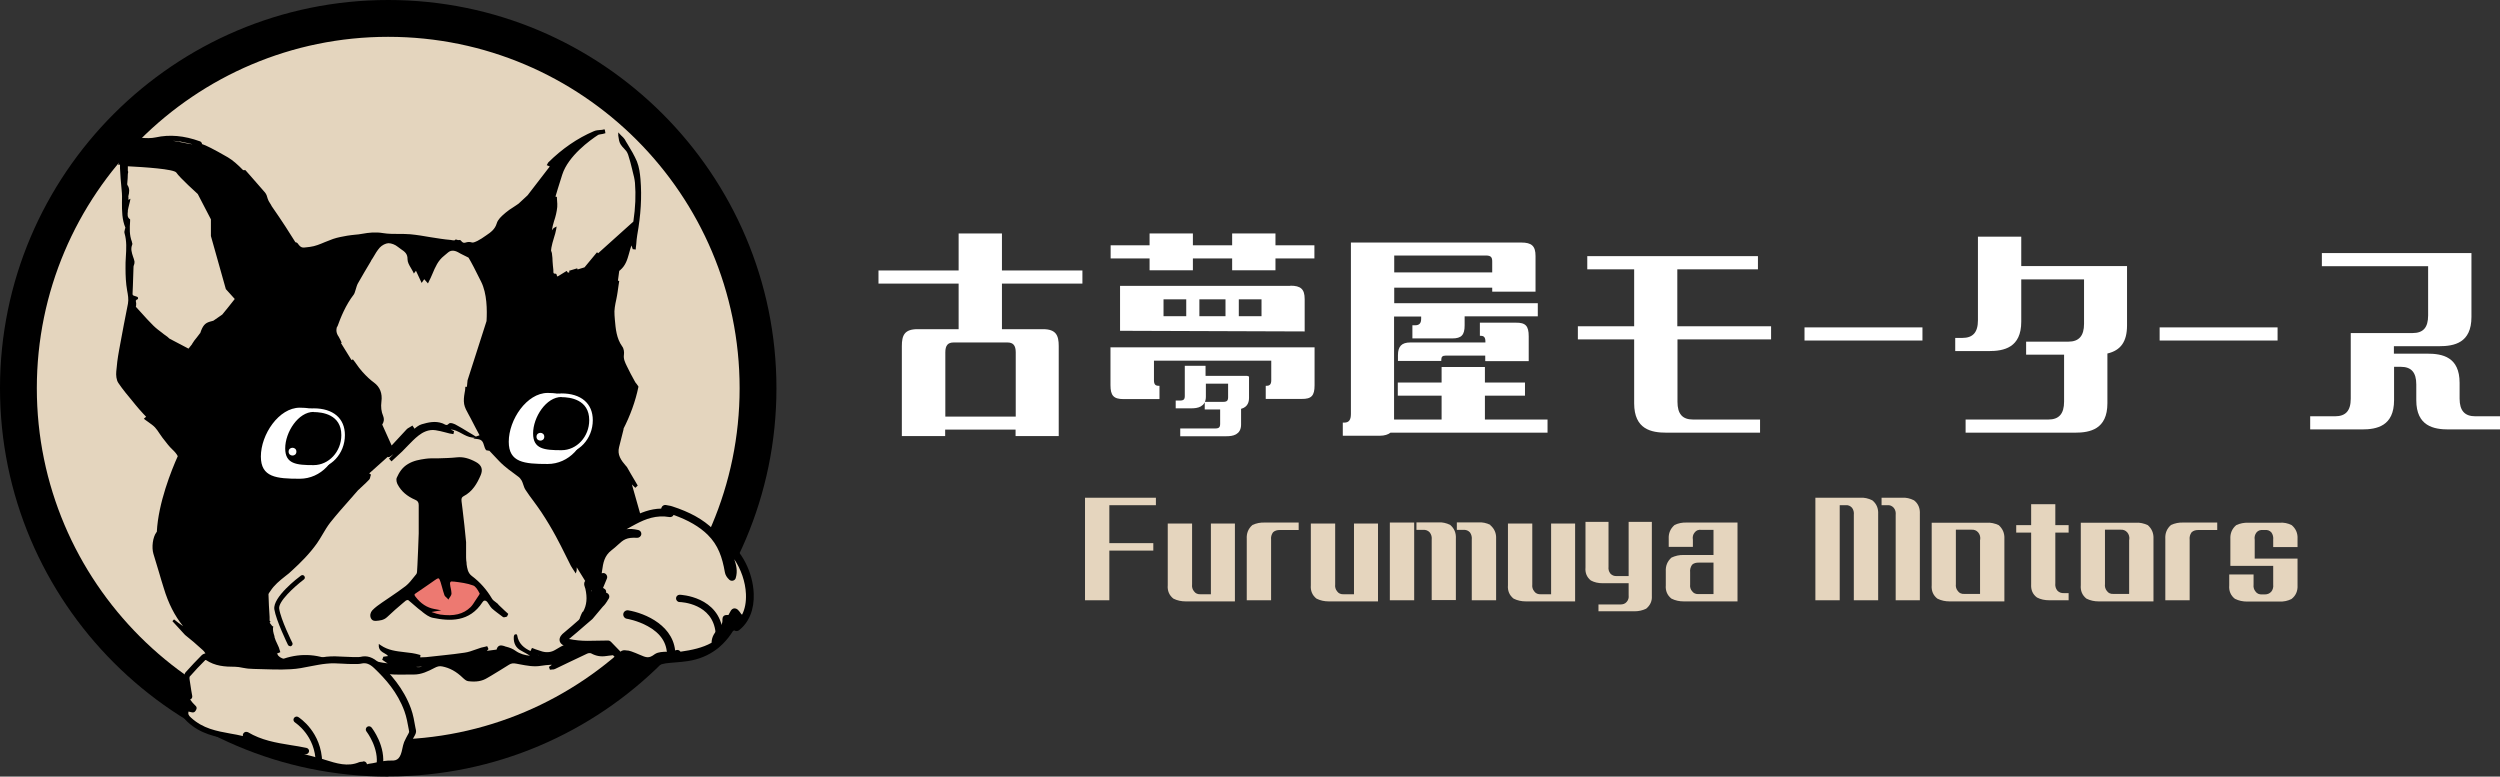
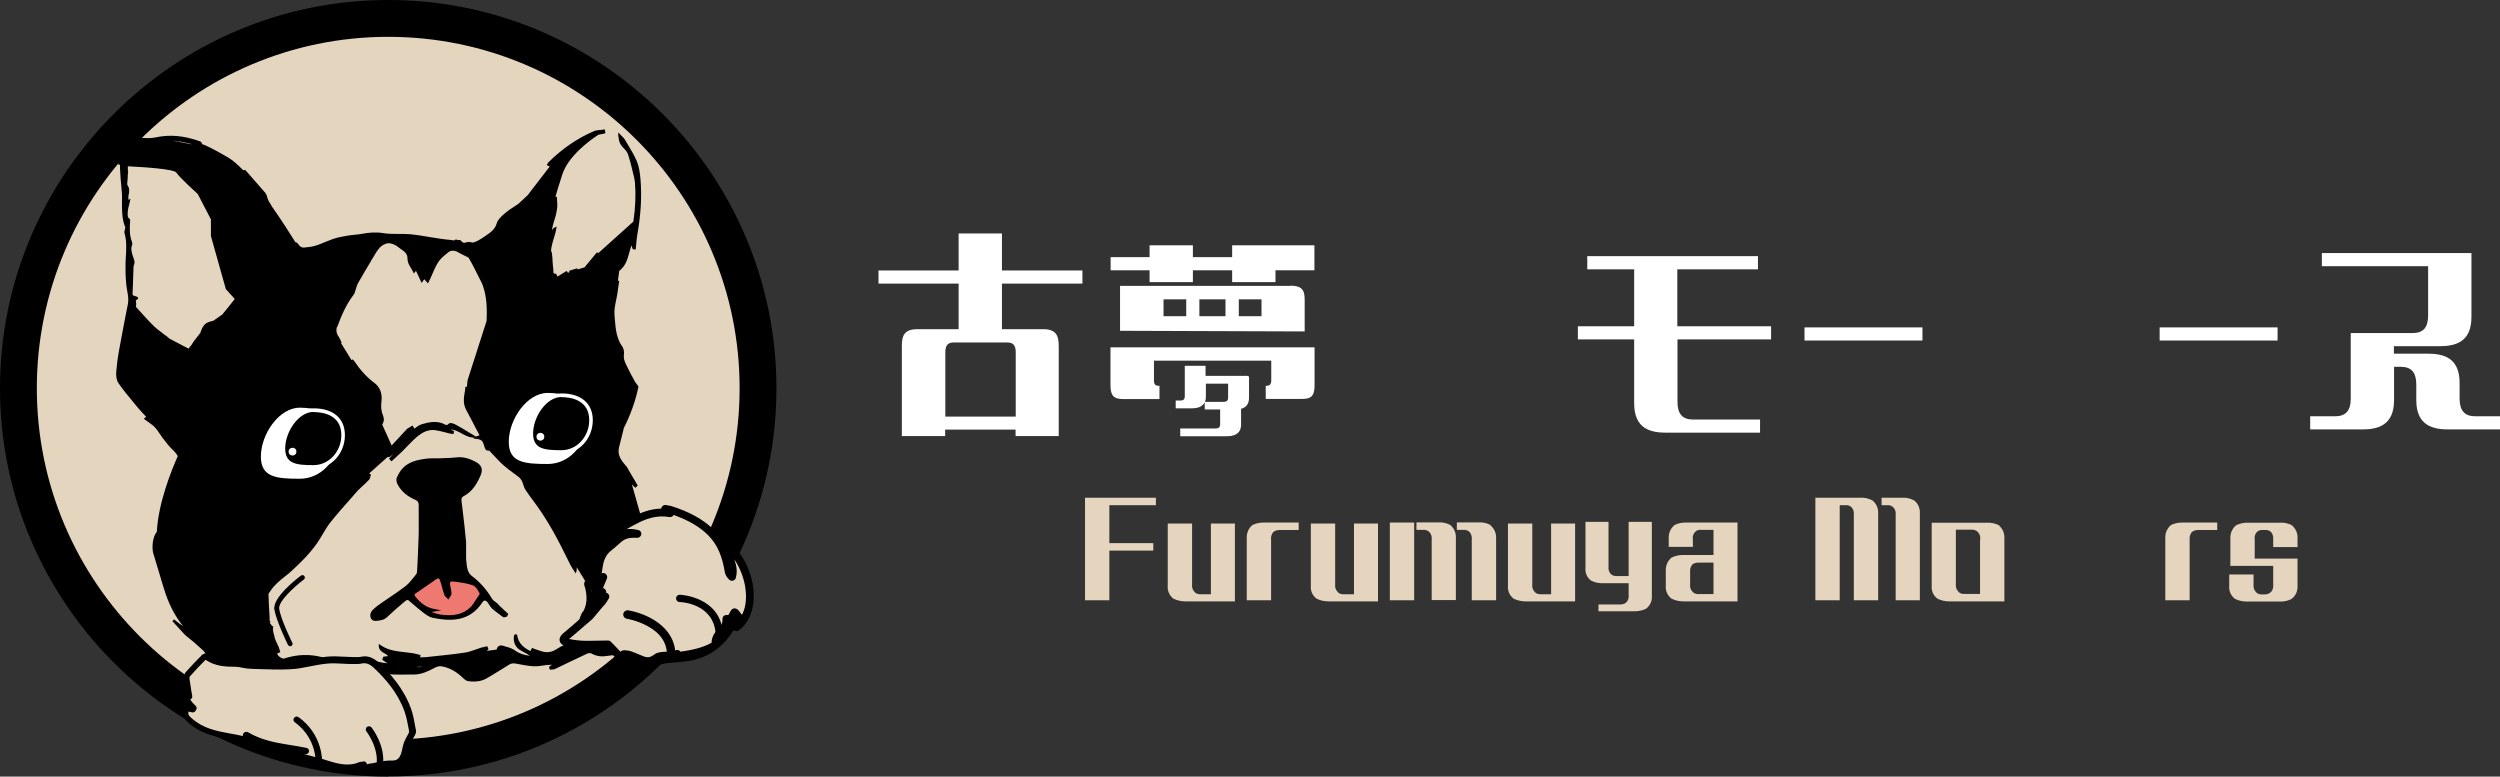
<svg xmlns="http://www.w3.org/2000/svg" id="_レイヤー_2" data-name="レイヤー 2" viewBox="0 0 154.1 47.87">
  <rect x="0" y="0" width="154.1" height="47.87" fill="#333333" stroke="none" />
  <defs>
    <style>
      .cls-1 {
        fill: #e4d5be;
      }

      .cls-1, .cls-2, .cls-3, .cls-4, .cls-5 {
        stroke-width: 0px;
      }

      .cls-6 {
        stroke: #fff;
        stroke-miterlimit: 10;
        stroke-width: .2px;
      }

      .cls-6, .cls-4 {
        fill: #fff;
      }

      .cls-3 {
        fill: #ed7971;
      }

      .cls-5 {
        fill: #e5d5be;
      }
    </style>
  </defs>
  <g id="_表" data-name="表">
    <g>
      <g>
        <path class="cls-5" d="m68.38,31.14v2.34h2.71v.46h-2.71v3.06h-1.5v-6.32h4.37v.46h-2.87Z" />
        <path class="cls-5" d="m73.48,32.27v3.75c-.02.16.02.31.12.43.09.13.23.19.41.18h.63v-4.36h1.48v4.8h-3.03c-.27,0-.52-.05-.76-.17-.26-.2-.38-.49-.35-.83v-3.8h1.5Z" />
        <path class="cls-5" d="m80.05,32.21v.46h-1.17c-.15,0-.29.03-.41.14-.1.14-.14.29-.12.47v3.72h-1.5v-3.78c-.02-.35.09-.63.35-.86.24-.11.49-.16.76-.15h2.09Z" />
        <path class="cls-5" d="m82.3,32.27v3.75c-.02.16.02.31.12.43.09.13.23.19.41.18h.63v-4.36h1.48v4.8h-3.03c-.27,0-.52-.05-.76-.17-.26-.2-.38-.49-.35-.83v-3.8h1.5Z" />
        <path class="cls-5" d="m87.17,37h-1.5v-4.79h1.5v4.79Zm1.08,0v-3.72c.02-.18-.02-.33-.12-.46-.11-.12-.24-.17-.42-.16h-.4v-.46h1.33c.26-.02.51.04.74.15.27.22.38.51.36.86v3.78h-1.48Zm3.6-4.64c.26.22.39.5.37.86v3.78h-1.5v-3.72c.02-.18-.02-.33-.11-.46-.11-.12-.24-.17-.42-.16h-.39v-.46h1.31c.27-.02.52.04.75.15Z" />
        <path class="cls-5" d="m94.45,32.27v3.75c-.02.16.02.31.12.43.09.13.23.19.41.18h.63v-4.36h1.48v4.8h-3.03c-.27,0-.52-.05-.76-.17-.26-.2-.38-.49-.35-.83v-3.8h1.5Z" />
        <path class="cls-5" d="m101.82,32.16v4.58c.02.31-.1.57-.35.78-.23.11-.46.16-.72.16h-2.22v-.42h1.34c.17,0,.3-.04.4-.16.1-.11.14-.26.12-.4v-.75h-1.6c-.27,0-.51-.05-.73-.17-.25-.2-.36-.47-.33-.8v-2.81h1.42v2.76c-.02.16.02.3.11.42.1.11.23.17.41.16h.72v-3.34h1.43Z" />
        <path class="cls-5" d="m107.1,32.21v4.86h-3.31c-.27,0-.52-.05-.76-.17-.26-.2-.38-.49-.35-.83v-.84c-.02-.34.09-.63.35-.86.24-.11.49-.17.76-.16h1.83v-1.55h-.74c-.19-.02-.32.03-.42.16-.11.13-.14.28-.11.46v.43h-1.49v-.49c-.02-.35.1-.63.36-.86.23-.11.48-.16.75-.15h3.15Zm-1.48,2.47h-.91c-.15,0-.29.02-.41.13-.1.15-.14.3-.12.47v.74c-.02.16.02.31.12.42.09.13.23.19.41.18h.91v-1.95Z" />
        <path class="cls-5" d="m113.4,37h-1.5v-6.32h2.75c.26-.02.52.04.76.16.26.21.38.5.36.85v5.31h-1.5v-5.26c.02-.16-.02-.32-.11-.44-.11-.12-.24-.18-.42-.16h-.34v5.86Zm3.45,0v-5.26c.02-.16-.02-.32-.12-.44-.11-.12-.24-.18-.42-.16h-.33v-.46h1.25c.26-.02.51.04.75.16.27.21.38.5.36.85v5.31h-1.49Z" />
        <path class="cls-5" d="m123.19,32.36c.25.22.38.5.36.86v3.85h-3.37c-.27,0-.52-.05-.76-.17-.26-.2-.38-.49-.35-.83v-3.85h3.37c.27-.02.52.04.76.15Zm-1.13.91c.02-.18-.02-.33-.13-.46-.11-.12-.24-.17-.42-.16h-.95v3.35c-.02.16.02.31.12.43.09.13.23.19.41.18h.96v-3.35Z" />
-         <path class="cls-5" d="m126.69,31.08v1.29h.82v.46h-.82v3.12c-.02.16.02.33.13.46.11.11.24.16.42.15h.27v.44h-1.2c-.27,0-.52-.05-.75-.17-.27-.2-.38-.47-.36-.82v-3.18h-.92v-.46h.92v-1.29h1.49Z" />
-         <path class="cls-5" d="m132.38,32.36c.25.22.38.5.36.86v3.85h-3.37c-.27,0-.52-.05-.76-.17-.26-.2-.38-.49-.35-.83v-3.85h3.37c.27-.02.52.04.76.15Zm-1.13.91c.02-.18-.02-.33-.13-.46-.11-.12-.24-.17-.42-.16h-.95v3.35c-.02.16.02.31.12.43.09.13.23.19.41.18h.96v-3.35Z" />
        <path class="cls-5" d="m136.67,32.21v.46h-1.17c-.15,0-.29.03-.41.14-.1.14-.14.29-.12.47v3.72h-1.5v-3.78c-.02-.35.09-.63.35-.86.24-.11.49-.16.76-.15h2.09Z" />
        <path class="cls-5" d="m141.25,32.36c.26.22.39.5.37.86v.5h-1.5v-.44c.02-.18-.02-.33-.11-.46-.11-.12-.24-.17-.42-.15h-.08c-.18-.02-.32.03-.42.15-.1.13-.14.28-.11.46v1.15h2.64v1.65c.02.35-.11.64-.37.84-.23.12-.48.17-.75.16h-1.98c-.27,0-.52-.05-.76-.17-.26-.2-.38-.49-.35-.83v-.67h1.5v.62c-.02.16.02.31.12.43.09.13.23.19.41.18h.15c.17,0,.31-.05.42-.18.09-.12.13-.27.11-.43v-1.15h-2.64v-1.65c-.02-.35.1-.64.36-.86.23-.11.49-.16.76-.15h1.91c.27-.02.52.03.75.15Z" />
      </g>
      <g>
        <path class="cls-4" d="m61.76,17.48v2.81h2.53c.81,0,.97.39.97,1.04v5.55h-2.66v-.4h-4.34v.4h-2.67v-5.55c0-.66.16-1.04.97-1.04h2.53v-2.81h-4.94v-.81h4.94v-2.28h2.67v2.28h4.96v.81h-4.96Zm.33,3.63h-3.31c-.36,0-.51.19-.51.61v3.96h4.34v-3.96c0-.43-.16-.61-.51-.61Z" />
-         <path class="cls-4" d="m81.02,15.12h-2.4v-.73h-2.67v.73h-2.42v-.73h-2.67v.73h-2.4v.81h2.4v.73h2.67v-.73h2.42v.73h2.67v-.73h2.4v-.81Z" />
-         <path class="cls-4" d="m95.39,25.86v.81h-9.68c-.14.11-.36.19-.67.19h-2.27v-.81h.09c.29,0,.41-.17.41-.53v-10.57h10.5c.64,0,.88.21.88.83v2.2h-2.67v-.25h-6.04v.96h8.85v.81h-4.51v.56c0,.59-.2.8-.76.8h-2.46v-.81h.17c.26,0,.37-.13.37-.4v-.14h-1.67v6.35h2.93v-1.47h-2.7v-.81h2.7v-.96h2.67v.96h2.47v.81h-2.47v1.47h3.85Zm-3.41-9.07v-.67c0-.24-.06-.37-.38-.37h-5.66v1.04c.07,0,5.97,0,6.04,0Zm-.43,5.46v-.33h-2.44c-.19,0-.27.07-.27.26v.07h-2.67v-.36c0-.54.23-.78.76-.78h4.63v-.07c0-.24-.09-.34-.28-.34h-.06v-.81h2.21c.61-.01.8.2.8.84v1.53h-2.67Z" />
+         <path class="cls-4" d="m81.02,15.12h-2.4h-2.67v.73h-2.42v-.73h-2.67v.73h-2.4v.81h2.4v.73h2.67v-.73h2.42v.73h2.67v-.73h2.4v-.81Z" />
        <path class="cls-4" d="m68.45,21.4v2.34c0,.64.19.86.8.86h2.19s.03-.01.03-.01v-.81h-.06c-.2,0-.28-.1-.28-.34v-1.21h7.23v1.21c0,.24-.09.34-.28.34h-.06v.81h2.21c.61.01.8-.2.8-.84v-2.34h-12.57Z" />
        <path class="cls-4" d="m103.4,20.91v3.86c0,.74.3,1.09.96,1.09h4.13v.81h-5.77c-.93,0-1.99-.2-1.99-1.81v-3.94h-3.47v-.81h3.47v-3.51h-2.89v-.81h10.52v.81h-4.97v3.51h5.78v.81h-5.78Z" />
        <path class="cls-4" d="m118.5,20.99h-7.27v-.81h7.27v.81Z" />
        <path class="cls-4" d="m140.39,20.99h-7.27v-.81h7.27v.81Z" />
        <path class="cls-4" d="m79.54,17.62h-10.5v2.77l11.38.04v-1.99c0-.62-.24-.83-.88-.83Zm-4,.83v1.04h-1.61s0-1.04,0-1.04h1.61Zm-3.82,0h1.4v1.04h-1.4v-1.04Zm6.04,1.04h-1.4s0-1.04,0-1.04h1.4v1.04Z" />
-         <path class="cls-4" d="m131.11,16.4v3.66c0,1-.39,1.54-1.21,1.73v3.07c0,1.6-1.07,1.81-1.99,1.81h-6.75v-.81h5.1c.66,0,.97-.36.97-1.1v-2.9h-2.34v-.8h2.6c.66,0,.97-.36.97-1.1v-2.74h-3.87v2.61c0,1.6-1.07,1.81-1.99,1.81h-2.08v-.81h.43c.66,0,.97-.34.97-1.09v-5.15h2.67v1.81h6.53Z" />
        <path class="cls-6" d="m76.89,23.28v1.25c0,.34-.16.53-.49.59v1.05c0,.55-.43.62-.81.62h-2.74v-.28h2.07c.27,0,.39-.12.39-.38v-.99h-.95v-.27h1.05c.27,0,.39-.12.39-.38v-.94h-1.57v.9c0,.55-.43.62-.81.62h-.85v-.28h.17c.27,0,.39-.12.39-.37v-1.77h1.08v.62h2.65Z" />
        <path class="cls-4" d="m154.1,25.66v.81h-3.17c-.91,0-1.99-.2-1.99-1.8v-.97c0-.74-.3-1.09-.96-1.09h-.41v2.06c0,1.6-1.07,1.8-1.98,1.8h-3.19v-.81h1.53c.66,0,.97-.34.97-1.09v-4.04h3.81c.66,0,.96-.34.96-1.09v-3.03h-6.55v-.81h9.22v3.94c0,1.6-1.06,1.8-1.99,1.8h-2.79v.46h2.06c.93,0,1.99.2,1.99,1.8v.97c0,.74.31,1.09.97,1.09h1.51Z" />
      </g>
      <g>
        <g>
          <circle class="cls-1" cx="23.93" cy="23.93" r="22.8" />
          <path class="cls-2" d="m23.93,47.87C10.74,47.87,0,37.13,0,23.93S10.74,0,23.93,0s23.93,10.74,23.93,23.93-10.74,23.93-23.93,23.93Zm0-45.6C11.99,2.27,2.27,11.99,2.27,23.93s9.72,21.66,21.66,21.66,21.66-9.72,21.66-21.66S35.88,2.27,23.93,2.27Z" />
        </g>
        <g>
          <path class="cls-2" d="m45.63,35.93c-.13-.56-.28-1.26-.74-1.81-.1-.12-.19-.24-.29-.36-.2-.25-.41-.51-.64-.75-.07-.07-.15-.16-.22-.24-.22-.26-.45-.53-.84-.62-.03,0-.07-.06-.1-.1-.05-.06-.1-.13-.18-.16-.35-.1-.67-.17-1-.18,0,0-.01,0-.02,0-.69,0-1.2.41-1.69.81l-.09.07-.19-.26h.02s-.7-2.47-.7-2.47l.21.21.15-.14-.17-.29c-.17-.29-.34-.57-.5-.86-.01-.02-.03-.03-.04-.04-.33-.38-.56-.71-.44-1.18l.29-1.15-.05.08c.45-.87.77-1.76.95-2.63v-.03s-.01-.03-.01-.03c-.03-.04-.06-.07-.08-.11-.06-.07-.11-.13-.14-.2-.18-.33-.33-.6-.45-.86l-.03-.06c-.11-.23-.22-.44-.18-.71.02-.15,0-.37-.11-.51-.35-.49-.4-1.08-.45-1.65,0-.09-.02-.18-.02-.27-.03-.32.04-.66.11-.98.03-.15.06-.3.08-.45.02-.14.04-.28.06-.42l.04-.26-.08-.02.08-.6.06-.05c.34-.29.44-.66.54-1.01.05-.18.09-.35.16-.51l.07.23.19.02v-.08c.01-.09.02-.17.03-.26.01-.18.03-.37.06-.55.22-1.23.29-2.36.2-3.44-.03-.35-.08-.75-.22-1.1-.16-.37-.37-.73-.58-1.07-.06-.1-.12-.19-.17-.29-.05-.08-.12-.14-.18-.2-.03-.03-.06-.05-.08-.08l-.14-.15v.2c.03.21.05.38.14.53.06.1.14.19.22.27.05.05.1.11.14.16.04.06.08.13.11.22.09.29.18.6.25.91l.03.13c.06.23.12.46.14.69.06.73.03,1.52-.1,2.39l-2.17,1.95-.07-.06-.77.93-.43.13-.02-.07-.5.15.02.09-.09.03-.08-.11-.52.32-.07.02c-.03-.13-.04-.18-.11-.17-.03,0-.07,0-.09-.02-.03-.02-.03-.09-.03-.14,0-.02,0-.05,0-.07-.02-.18-.04-.37-.05-.55,0-.13-.01-.26-.03-.39,0-.09-.03-.17-.06-.25,0-.01,0-.02,0-.03l.02-.16c.03-.18.09-.38.15-.58.06-.19.12-.39.15-.57l.02-.15-.13.07c-.06.03-.11.09-.16.17.03-.19.07-.38.13-.56.1-.29.17-.58.2-.88.01-.13,0-.27-.01-.39,0-.06-.01-.11-.01-.17v-.06s-.09-.02-.09-.02c.06-.21.18-.61.42-1.36.37-1.15,1.71-2.12,2.22-2.45.06-.02.12-.03.19-.04.06-.01.12-.02.18-.04l.07-.02-.04-.23h-.07c-.06.02-.12.03-.19.03-.14.01-.29.02-.42.08-1.01.43-1.95,1.08-2.8,1.92-.02.02-.03.04-.04.06,0,0,0,.02-.01.03l-.05.08.19.08-1.37,1.78c-.17.16-.35.33-.55.51l-.13.09c-.07.05-.14.09-.21.14-.16.1-.31.2-.45.32l-.07.06c-.2.17-.42.37-.49.61-.11.37-.37.55-.65.74-.2.14-.36.25-.54.34-.07.03-.24.12-.32.1-.18-.06-.31-.03-.4,0-.12.03-.17.04-.31-.13-.04-.04-.09-.03-.11-.02,0,0-.02,0-.03,0h-.02s0,0-.01,0c-.08-.03-.15-.06-.2,0,0,0,0,.01-.01.02-.09,0-.17-.02-.24-.03-.22-.02-.41-.04-.6-.07-.22-.03-.44-.07-.65-.1-.4-.07-.82-.14-1.24-.18-.24-.02-.49-.02-.73-.02-.31,0-.63,0-.94-.05-.47-.08-.89-.03-1.28.04-.16.03-.32.05-.47.06-.15.02-.31.03-.47.06-.27.05-.58.1-.87.2-.17.06-.33.13-.49.19-.31.13-.61.26-.94.3-.06,0-.12.02-.17.02-.29.04-.38.05-.58-.24-.03-.04-.07-.05-.1-.06-.01,0-.03,0-.04-.01-.29-.47-.83-1.32-1.46-2.22-.03-.07-.07-.13-.11-.19-.06-.09-.11-.18-.14-.28-.03-.12-.07-.26-.16-.37-.3-.35-.61-.69-.9-1.03l-.31-.35h-.03s-.08,0-.11,0c-.33-.34-.65-.62-.94-.79-.92-.53-1.35-.74-1.6-.82v-.04c-.03-.07-.07-.11-.13-.13-.97-.35-1.86-.43-2.72-.24-.28.06-.58.05-.84.03-.28-.02-.5.03-.68.13-.21,0-.37.04-.4.16-.08.37-.4,1.36-.4,1.36,0,0,.05,0,.12,0,0,.08,0,.16,0,.23.02.41.05.85.1,1.33.03.26.03.52.02.78,0,.51,0,1.04.21,1.54,0,0,0,.03-.01.04,0,.02-.01.04-.02.06,0,.02,0,.04-.01.06-.02.06-.03.12-.01.19.14.48.11.97.08,1.45-.01.23-.03.47-.02.71,0,.45.02.92.1,1.37.05.27.1.53.05.81-.15.78-.36,1.8-.54,2.83-.1.54-.15.96-.18,1.35-.02.22,0,.52.13.71.27.4.58.77.88,1.13l.17.21c.15.19.31.36.48.55.06.06.12.13.18.19l-.14.12.07.06c.07.05.14.1.21.15.15.11.3.21.41.33.1.11.19.24.28.38.06.09.12.18.19.27l.08.1c.16.21.32.42.51.6.16.15.27.28.34.42-.39.87-1.2,2.88-1.29,4.66l-.03.04c-.22.29-.3.92-.18,1.32.12.39.23.77.35,1.16.09.32.19.64.29.96.28.93.67,1.7,1.19,2.34-.19-.13-.38-.27-.56-.42l-.1.11.78.85c.34.27.7.57,1.1.94.1.09.2.24.19.35,0,.24-.08.38-.23.46-.11.06-.18.2-.23.32-.27.59-.29,1.18-.08,1.74.06.16.01.29-.16.46l.11.11s.02-.02.03-.03l.08.02c0,.09.06.17.11.23v.02s.05.04.05.04c0,0,0,0,0,0l.17.4s-.02.05-.03.07l.14.06c.13-.33.16-.52.05-.72h.02c.1.15.21.29.35.41l-.22-.04-.03.05c-.15.25-.11.43.15.62.66.5,1.44.62,2.18.73.26.04.54.08.8.14l.08.02.03-.19c.64.3,1.32.41,1.99.5h-.39l.44.15c.09.03.18.06.25.09.16.06.31.11.45.15.18.04.36.08.54.12.19.04.39.08.58.13l.1.03c.63.16,1.28.33,1.95.1.01,0,.03,0,.05,0,.02.05.04.08.08.11.03.02.07.03.1.03.04,0,.09-.01.12-.02.02,0,.04-.01.05-.01.15-.01.3-.04.44-.06.25-.04.48-.08.72-.07.41.01.61-.17.72-.41h.05s-.05.18-.05.18h.1s.02,0,.03,0c0,0,.02,0,.02,0,.01,0,.02,0,.03,0,.01,0,.03,0,.04,0,0,0,.02,0,.02,0,.01,0,.03-.01.04-.02,0,0,.01,0,.02,0,.02-.01.03-.03.05-.04,0,0,0,0,0-.01h.05s0,.01,0,.01h.06s.01.02.01.02c0,0,0,0,0,0l.07.02c.43-2.03-.7-3.28-2.01-4.32l.71-.37-.11-.2-.06.03c-.06.02-.12.05-.17.08-.13.06-.25.12-.39.15-.03,0-.07.02-.11.03-.14.05-.25.08-.36,0,.04-.02.08-.04.12-.06.16-.07.3-.14.45-.19.15-.05.34-.1.48-.06.6.17,1.21.15,1.8.14.12,0,.24,0,.36,0,.47,0,.88-.2,1.26-.4.17-.09.31-.14.49-.1.46.09.87.31,1.28.71.1.09.21.19.33.2.48.06.85,0,1.17-.2l.24-.14c.36-.22.73-.44,1.09-.67.14-.09.26-.11.46-.07.07.01.14.03.21.04.43.08.87.17,1.32.09.19-.03.39-.05.58-.06.03,0,.05,0,.08,0l-.18.13.06.17h.06s.04-.01.07-.01c.06,0,.12,0,.18-.03.27-.13.54-.26.81-.39.39-.19.79-.38,1.18-.56.08-.04.2-.04.25-.01.29.16.59.21.92.16.03,0,.08-.01.15-.02.2-.02.51-.06.65-.09.17-.04.33-.1.48-.15.12-.04.24-.09.36-.12.03,0,.11.02.13.05.09.12.18.25.27.37.07.11.15.21.23.32.22.3.44.36.81.25.05-.01.09-.03.14-.04.15-.05.3-.1.45-.12.21-.03.42-.04.62-.06.25-.02.5-.04.75-.08,1.36-.21,2.38-.99,3.04-2.33.34-.7.41-1.49.2-2.41Zm-24.84-15.78c.21-.58.51-1.34,1.02-2,.03-.04.04-.08.06-.13.02-.06.04-.12.06-.19.04-.13.07-.25.13-.36.26-.47.55-.94.82-1.4v-.02c.05-.06.08-.12.12-.18.12-.21.25-.43.41-.61.14-.15.36-.26.53-.27.19,0,.42.09.59.23.06.05.13.1.19.14.22.15.41.28.4.62,0,.18.1.36.21.54.05.08.09.15.13.23l.05.11.13-.17.35.75.16-.23.23.26.09-.19c.03-.05.05-.09.07-.14.04-.08.07-.16.11-.25.18-.43.35-.83.72-1.12.1-.08.18-.15.25-.21q.25-.21.62-.01l.16.09c.07.04.15.08.22.11.09.04.18.09.26.13.18.3.42.76.78,1.49.36.72.37,1.74.33,2.42l-1.17,3.65-.04.4h-.1s0,.07,0,.07c0,.1-.02.2-.04.3-.04.23-.07.47-.03.7.04.22.16.43.27.63.05.08.09.16.13.24.1.19.2.39.3.58.08.16.17.32.25.47,0,0,0,0,0,0l-.23.08-.21-.13c-.09-.05-.18-.11-.27-.16-.25-.15-.5-.31-.77-.45,0,0-.32-.17-.42-.05-.1.11-.16.09-.29.02-.04-.02-.07-.04-.11-.05-.44-.16-.88-.05-1.26.06-.18.05-.34.18-.49.31l.04-.04-.13-.19-.06.04s-.06.04-.1.06c-.08.04-.16.09-.22.16-.3.32-.6.64-.9.97l-.58-1.29c.09-.14.14-.3.06-.52-.12-.28-.15-.57-.11-.89.07-.51-.09-.91-.46-1.18-.22-.16-.44-.36-.71-.66-.14-.15-.26-.32-.38-.49-.05-.08-.11-.15-.17-.23l-.04-.05-.08.05-.65-1.05.04-.03-.03-.06s-.03-.06-.04-.09c-.03-.07-.07-.14-.11-.21-.15-.21-.18-.41-.1-.64Zm3.47,7.78l-.02.02s0,0,0,0l.02-.02ZM11.07,8.72c.05,0,.1.02.15.03.22.04.43.09.64.14-.01,0-.02,0-.04,0-.23-.02-.67-.14-1.16-.21.12,0,.27.02.41.05Zm1.26,11.82c-.05.07-.12.16-.19.25-.11.13-.21.26-.26.35l-.04.06h.01s-.23.29-.23.29l-1.18-.62c-.07-.08-.15-.13-.23-.19-.03-.02-.07-.05-.1-.07l-.1-.08c-.2-.15-.4-.3-.57-.47-.25-.25-.5-.52-.73-.78-.1-.11-.21-.23-.31-.34l-.03-.04s.02-.04.02-.07h0s0-.01,0-.01c.01-.07.01-.15-.02-.28.01-.01.02-.03.03-.05,0,0,0,0,0-.01,0,0,.01,0,.02,0,.04-.02.1-.04.09-.11,0-.07-.08-.09-.22-.13-.11-.03-.12-.06-.12-.14l.02-.46c.01-.4.03-.8.04-1.2,0-.03.01-.07.03-.11.02-.06.04-.14.03-.21-.02-.1-.05-.2-.09-.3-.08-.25-.16-.48-.05-.74.02-.05,0-.11-.02-.16v-.02c-.16-.41-.14-.83-.11-1.28v-.1s-.03-.02-.03-.02c-.15-.11-.13-.28-.11-.47v-.06c.02-.12.05-.23.08-.36.01-.06.03-.13.05-.2l.03-.16-.13.07c.01-.09.01-.16,0-.22h0c.06-.23.1-.48-.06-.7v-.02s-.01-.02-.01-.02c.01-.07.02-.19.03-.38,0-.14.01-.32.03-.36v-.03s-.02-.06-.02-.06c0-.07,0-.14,0-.21,0-.02,0-.04,0-.07,1,.05,2.85.17,2.99.39.19.3,1.32,1.32,1.32,1.32l.81,1.56v1.03l.92,3.27.55.61c-.26.33-.52.66-.77.96l-.55.38-.22.06c-.3.09-.44.25-.59.71Zm.55,23.19c-.1-.13-.18-.26-.24-.4l.3.42h-.06Zm9.78-1.32c.55.43,1.22,1.03,1.59,1.86.11.25.17.53.23.8l.02.1s-.04.09-.06.12c-.01.02-.03.04-.04.06-.02.04-.05.07-.07.11-.04.05-.07.11-.1.17-.04.09-.07.18-.09.28-.02.1-.06.2-.1.27l-10.98-2.41-.08-.37c-.04-.18-.07-.34-.1-.5,0-.05,0-.11.02-.13.29-.27.56-.5.83-.72.03-.03.12-.04.14-.02.46.26.95.28,1.5.29.13,0,.25.02.39.04.12.02.25.04.38.04.14,0,.27,0,.41.01.56.02,1.14.04,1.7.01.34-.02.67-.07,1-.13.28-.04.56-.09.84-.11.29-.02.59,0,.89,0,.14,0,.29.01.43.02.04,0,.08,0,.11,0,.12,0,.25.01.38-.02.26-.05.49.01.75.22Zm2.97-1.3c.13,0,.26-.01.39-.02-.12.04-.23.04-.39.02Zm7.59-.71s-.06-.03-.09-.05l.1.05s0,0-.01,0Zm2.69-2.69c-.2.36-.29.76-.27,1.18,0,.06-.03.13-.05.2-.12.3-.31.48-.62.59-.27.09-.52.24-.73.37-.24.15-.51.19-.81.11-.13-.04-.27-.09-.4-.13-.06-.02-.12-.05-.18-.07l-.06-.02-.09.19c-.39-.18-.74-.45-.82-.97l-.03-.06h-.09s-.02.01-.02.01c-.01,0-.04.02-.05.06-.01.03-.02.06-.02.1-.02.39.14.68.46.84.12.06.24.13.36.2l.05.03s.08.05.13.08c-.31-.03-.62-.11-.9-.31-.15-.11-.34-.19-.58-.25-.03,0-.06-.02-.09-.03-.1-.03-.24-.08-.35-.01-.07.04-.11.11-.14.22-.19.03-.38.05-.6.08l.1-.11-.07-.17h-.06s-.07.03-.1.03c-.07.01-.15.03-.22.05-.12.04-.23.08-.35.12-.22.08-.45.16-.67.19-.43.07-.87.11-1.3.16-.25.03-.5.05-.74.08-.22.03-.45.05-.7.05l.02-.14-.06-.02c-.3-.09-.61-.13-.92-.16-.53-.06-1.02-.12-1.46-.42l-.13-.09v.16c.03.24.2.34.35.42.09.05.17.1.22.17l-.29.04-.07.19.05.03s.06.04.1.07c.06.04.12.09.19.12-.1-.01-.19-.02-.29-.04-.1-.01-.2-.04-.3-.06-.07-.02-.15-.04-.22-.05h-.02c-.09-.02-.19-.04-.26,0-.24.18-.43.36-.61.53-.12.12-.24.17-.36.17-.11,0-.21-.07-.31-.18l.28-.25-.11-.22-.08.07c-.29.27-.52.17-.88-.01-1.05-.53-2.14-.62-3.25-.25-.02,0-.07,0-.21-.08-.05-.03-.09-.07-.14-.12,0,0,0,0,0,0-.03-.06-.06-.12-.09-.18l.04.06.19-.08-.04-.13c-.02-.05-.03-.11-.05-.16-.03-.07-.06-.14-.1-.22-.07-.14-.13-.28-.17-.42v-.05c-.07-.21-.13-.44-.07-.6l-.07-.03s0,0,0,0l-.16-.21.06-.05s-.04-.04-.05-.06c0,0,0,0-.01-.01v-.23c-.03-.46-.06-.94-.07-1.4,0-.03.04-.09.07-.13.02-.02.03-.04.05-.07.23-.36.57-.64.9-.9.16-.12.32-.25.46-.39.49-.45,1.05-1,1.51-1.65.13-.18.24-.38.35-.56.14-.24.29-.49.46-.71.39-.49.82-.98,1.23-1.44.16-.19.33-.37.49-.56.03-.03.06-.06.09-.08.02-.02.04-.03.05-.05.05-.05.1-.09.15-.14.13-.12.27-.25.39-.38.05-.05.07-.12.08-.19,0-.02.01-.05.02-.07l.02-.05-.11-.08,1.14-1.02s0,0,0,0c.07.05.15-.01.26-.1.03-.02.06-.05.09-.07,0,0,0,0,0,0l-.27.28.15.17.24-.22c.14-.13.28-.26.42-.39.11-.11.22-.22.33-.34.22-.22.44-.46.69-.65.23-.18.6-.39,1.04-.32.2.03.4.08.59.13.09.02.18.05.27.07.04,0,.08.02.12.02l.12.02.04-.18-.21-.1h0c.24,0,.46.12.68.24.2.11.41.22.64.25l.17.02-.1.04.3.04c.26.04.31.2.37.4.03.1.06.2.12.27l.02.02h.03s.07.02.09.02c.03,0,.07,0,.07.01.11.11.22.23.33.35.18.19.36.39.56.56.18.16.37.3.55.43.12.09.24.18.36.27.08.06.14.15.19.23.04.07.06.15.09.23.04.12.08.25.16.36.15.23.31.45.47.66.16.22.33.45.49.69.35.53.64,1.02.9,1.5.21.38.41.79.6,1.17.1.21.21.43.32.64.04.07.08.14.13.21.02.04.05.07.08.12l.09.14.05-.15s.02-.13.01-.23l.52.84c-.1.13-.06.27-.02.38,0,.03.02.06.03.09.13.57.09,1.02-.14,1.43Zm.57-1.26s-.01-.05-.02-.07l.03.03s0,.01,0,.02c0,0,0,.01,0,.02Zm3.49,4.13s-.04-.05-.06-.08l.45.16c-.15.06-.3.03-.39-.08Zm4.91-1.91l-.25-.21c.03-.06.05-.12.08-.18.05-.11.1-.23.15-.34.05-.12.07-.24.06-.35l-.02-.27-.38.73-.09-.44h-.23s0,.07,0,.07c.03.34-.06.65-.15.99-.09.34-.19.69-.17,1.07-.55.44-1.24.55-1.97.67-.12.02-.23.04-.35.06l.6-.5-.1-.16-.06.02s-.03,0-.04.01c-.04.01-.07.02-.11.05-.08.05-.14.1-.19.15-.43.42-.9.51-1.43.27-.07-.03-.14-.04-.21-.05-.03,0-.06,0-.09-.01h-.07s-.05.15-.05.15c-.1-.14-.2-.28-.31-.42-.05-.07-.1-.14-.16-.21.1-.09.19-.1.33,0,.17.12.4.16.62.11.22-.05.4-.17.5-.34l.09-.16-.17.04s-.03,0-.05.01c-.03,0-.06.01-.09.03-.3.16-.51.15-.75-.06-.12-.1-.25-.17-.44-.03-.28.21-.63.31-1.04.32-.28,0-.56-.03-.81-.1-.09-.02-.14-.06-.15-.09-.01-.04.02-.11.1-.19.24-.26.47-.53.71-.81.06-.07.13-.14.19-.22.01.11.03.22.04.33v.06c.03.14.04.28.07.42.02.11.07.18.13.2.04.02.12.02.21-.05l.04-.03-.06-.36c-.04-.23-.07-.45-.1-.68-.04-.28.04-.53.23-.74.08-.09.13-.19.18-.3.02-.04.04-.09.06-.13l.04-.07-.19-.11-.03.04.08-.21-.17-.09-.06.09.31-1-.33.21c.02-.14.04-.28.05-.41.06-.49.11-.95.46-1.3.41-.42.92-.84,1.65-.78l.69.06-.66-.2c-.48-.15-.86.01-1.24.23l.33-.45-.08-.1c.12-.1.26-.2.4-.29.43-.3.91-.55,1.52-.41l.1.02v-.18c.69.31,1.22.71,1.62,1.23.48.63.66,1.36.78,2.26.02.12.07.23.15.34l.1.12.03-.15c.08-.37,0-.73-.08-1.03-.06-.22-.12-.44-.19-.66,0,0,0,0,0-.01.5.59.86,1.61.9,2.62.03.82-.15,1.48-.51,1.89Z" />
          <path class="cls-2" d="m30.71,37.24s-.1-.08-.15-.12c-.1-.07-.19-.14-.24-.23-.32-.54-.73-1.01-1.24-1.39-.25-.19-.28-.47-.32-.73v-.07c-.04-.22-.03-.45-.03-.68,0-.2,0-.4,0-.6-.06-.68-.14-1.37-.22-2.04l-.06-.48c-.02-.17.01-.25.12-.31.56-.29.84-.79,1.06-1.3.15-.35.06-.62-.29-.81-.42-.23-.8-.33-1.17-.29-.38.04-.77.05-1.12.06-.07,0-.14,0-.21,0-.21,0-.41,0-.62.03-.35.05-.72.11-1.07.32-.36.21-.55.53-.69.84-.06.13,0,.33.05.42.22.42.58.73,1.09.95.15.06.21.16.21.32v.35c0,.46,0,.93,0,1.4-.02.65-.05,1.32-.08,1.96l-.02.34s0,.16-.05.21c-.04.05-.09.11-.13.16-.16.2-.32.41-.52.57-.3.23-.62.45-.93.66-.18.12-.35.24-.53.36-.2.14-.42.29-.6.48-.12.13-.16.32-.09.48.05.11.14.17.26.17,0,0,.01,0,.02,0h.04c.22-.02.47-.03.69-.24.31-.3.65-.59.98-.87l.18-.15s.1-.03.12-.03c.13.1.26.22.39.33.15.13.31.27.48.39l.03.03c.18.14.39.3.62.35,1.07.22,2.27.27,3.07-.96.03-.04.07-.1.14-.1.05,0,.11.03.16.09.04.05.07.1.11.16.05.08.1.16.17.23.2.18.43.34.64.5l.04.03c.05.04.12.01.17,0,.02,0,.03-.01.05-.02h.03s.08-.17.08-.17l-.22-.2c-.13-.13-.27-.25-.4-.38Zm-1.27-.43s-.04.06-.06.09c-.03.04-.05.08-.08.12-.09.14-.18.29-.29.4-.45.44-1.03.58-1.88.46-.14-.02-.28-.07-.43-.12-.03-.01-.06-.02-.09-.03l.58-.1-.42-.08c-.45-.09-.83-.33-1.17-.76-.04-.06-.06-.1-.06-.12,0-.02.03-.06.08-.09.29-.19.58-.39.86-.59l.3-.21c.05-.04.2-.14.25-.12.05.02.1.18.12.24.03.1.06.2.09.31.04.15.09.31.14.47.02.07.08.12.13.16.02.02.04.03.05.05l.07.08.05-.09s.03-.05.05-.07c.04-.07.09-.14.09-.22,0-.12-.02-.23-.05-.34-.01-.06-.02-.11-.03-.17-.02-.11,0-.17.02-.2.03-.03.11-.03.17-.02h.05c.4.06.81.11,1.18.25.13.05.27.22.4.5,0,.04-.08.16-.13.22Z" />
          <path class="cls-2" d="m23.17,47.78s.09.02.14.02c.35,0,.81-.36,1.07-.86l.14-.28-1.49,1.08.14.05Z" />
        </g>
        <g>
          <g>
            <path class="cls-4" d="m20.97,27.03c0,1.45-1.12,2.63-2.5,2.63s-2.55-.07-2.55-1.53,1.17-3.16,2.55-3.16,2.5.6,2.5,2.05Z" />
            <path class="cls-2" d="m18.48,29.81c-1.2,0-2.7,0-2.7-1.68,0-1.5,1.2-3.31,2.7-3.31,1.66,0,2.65.82,2.65,2.21,0,1.53-1.19,2.78-2.65,2.78Zm0-4.68c-1.29,0-2.4,1.65-2.4,3.01,0,1.28.95,1.37,2.4,1.37,1.29,0,2.35-1.11,2.35-2.48,0-1.72-1.64-1.9-2.35-1.9Z" />
          </g>
          <g>
            <path class="cls-2" d="m21.15,26.81c0,1.09-.81,1.97-1.82,1.97s-1.86-.05-1.86-1.14.85-2.36,1.86-2.36,1.82.45,1.82,1.53Z" />
            <path class="cls-4" d="m19.33,28.89c-.88,0-1.97,0-1.97-1.25,0-1.12.88-2.47,1.97-2.47,1.21,0,1.93.62,1.93,1.65,0,1.15-.87,2.08-1.93,2.08Zm0-3.5c-.94,0-1.75,1.24-1.75,2.25,0,.96.69,1.03,1.75,1.03.94,0,1.71-.83,1.71-1.85,0-1.28-1.19-1.42-1.71-1.42Z" />
          </g>
          <circle class="cls-4" cx="18.03" cy="27.84" r=".24" />
        </g>
        <path class="cls-2" d="m17.89,39.83c-.06,0-.11-.03-.14-.08-.03-.06-.73-1.5-.84-2.19-.11-.75,1.46-1.95,1.64-2.08.07-.05.16-.04.21.03.05.07.04.16-.03.21-.62.47-1.59,1.37-1.52,1.8.09.65.8,2.09.81,2.1.04.07,0,.17-.07.2-.02.01-.04.02-.07.02Z" />
        <g>
          <g>
            <path class="cls-4" d="m36.26,26.11c0,1.45-1.12,2.63-2.5,2.63s-2.55-.07-2.55-1.53,1.17-3.16,2.55-3.16,2.5.6,2.5,2.05Z" />
            <path class="cls-2" d="m33.76,28.9c-1.2,0-2.7,0-2.7-1.68,0-1.5,1.2-3.31,2.7-3.31,1.66,0,2.65.82,2.65,2.21,0,1.53-1.19,2.78-2.65,2.78Zm0-4.68c-1.29,0-2.4,1.65-2.4,3.01,0,1.28.95,1.37,2.4,1.37,1.29,0,2.35-1.11,2.35-2.48,0-1.72-1.64-1.9-2.35-1.9Z" />
          </g>
          <g>
            <path class="cls-2" d="m36.43,25.9c0,1.09-.81,1.97-1.82,1.97s-1.86-.05-1.86-1.14.85-2.36,1.86-2.36,1.82.45,1.82,1.53Z" />
            <path class="cls-4" d="m34.61,27.97c-.88,0-1.97,0-1.97-1.25,0-1.12.88-2.47,1.97-2.47,1.21,0,1.93.62,1.93,1.65,0,1.15-.87,2.08-1.93,2.08Zm0-3.5c-.94,0-1.75,1.24-1.75,2.25,0,.96.69,1.03,1.75,1.03.94,0,1.71-.83,1.71-1.85,0-1.28-1.19-1.42-1.71-1.42Z" />
          </g>
          <circle class="cls-4" cx="33.31" cy="26.92" r=".24" />
        </g>
        <g>
          <g>
            <path class="cls-1" d="m18.89,46.27c-1.24-.26-2.5-.29-3.67-.99-.02.12-.03.2-.04.31-1.19-.31-2.45-.27-3.49-1.23-.26-.24-.31-.43-.15-.75.13.03.26.05.38.08.01-.02.03-.05.04-.07-.41-.4-.7-.89-.83-1.48.02-.02.05-.04.07-.06.15.26.3.52.49.83-.07-.41-.13-.73-.17-1.06-.01-.09,0-.23.05-.28.32-.36.65-.71.98-1.04.06-.06.2-.09.27-.04.54.37,1.13.39,1.73.4.3,0,.6.11.9.12.83.03,1.66.09,2.49.03.73-.05,1.45-.27,2.18-.34.52-.05,1.05.02,1.57.03.19,0,.38.03.56-.01.38-.1.69.07.97.34.79.75,1.5,1.59,1.91,2.72.15.41.22.87.3,1.31.02.1-.08.23-.13.34-.06.13-.15.25-.2.39-.05.12-.07.25-.1.38-.11.56-.3.92-.86.89-.46-.02-.92.14-1.38.19-.11.01-.3.17-.33-.14,0,0-.11,0-.17.02-.82.34-1.6.06-2.38-.19-.44-.14-.89-.22-1.33-.36-.25-.08-.5-.2-.83-.33h1.17Z" />
            <path class="cls-2" d="m22.56,47.52c-.05,0-.11-.01-.16-.05-.05-.03-.09-.08-.11-.13-.82.32-1.59.07-2.34-.16l-.12-.04c-.22-.07-.46-.13-.68-.18-.21-.05-.43-.11-.64-.17-.18-.05-.35-.13-.55-.21-.09-.04-.19-.08-.3-.13-.09-.04-.14-.13-.12-.22-.72-.12-1.45-.28-2.15-.64v.02c-.01.06-.04.11-.09.14-.05.03-.11.04-.16.03-.31-.08-.63-.14-.94-.2-.9-.16-1.83-.33-2.64-1.08-.33-.3-.38-.59-.19-.98.03-.06.09-.1.15-.11-.28-.36-.47-.77-.57-1.23-.02-.07,0-.15.06-.19l.07-.06s.1-.05.16-.04c.04,0,.07.02.1.04,0-.02,0-.04,0-.05-.01-.1,0-.32.1-.44.35-.39.67-.73.99-1.05.12-.12.37-.17.52-.07.48.33,1,.36,1.62.36.18,0,.34.03.51.06.14.03.27.05.4.06.16,0,.32.01.49.02.65.03,1.33.06,1.98.01.38-.02.77-.1,1.15-.18.33-.07.68-.13,1.02-.17.37-.04.73-.02,1.09,0,.17,0,.34.02.5.02.05,0,.1,0,.14,0,.13,0,.26.01.37-.01.4-.1.77.02,1.15.38.67.64,1.5,1.54,1.96,2.8.14.38.21.8.28,1.2l.03.14c.03.14-.04.27-.11.39-.01.03-.03.05-.04.07-.03.06-.06.12-.09.18-.04.07-.08.13-.1.2-.04.1-.07.22-.09.34-.1.51-.31,1.08-1.06,1.05-.26-.01-.53.04-.82.1-.17.04-.35.07-.54.09,0,0-.02,0-.04.01-.04.02-.11.04-.19.04Zm-.17-.59s.1,0,.13.03c.05.03.09.09.1.15h0s.07-.02.11-.03c.17-.02.33-.05.5-.09.29-.06.6-.12.91-.11.38.02.55-.17.66-.73.03-.14.06-.28.11-.41.04-.09.08-.17.12-.25.03-.05.06-.1.08-.15.01-.03.03-.06.05-.09.02-.04.06-.11.06-.14l-.02-.13c-.07-.39-.14-.78-.27-1.14-.43-1.18-1.18-2-1.86-2.65-.28-.27-.52-.35-.78-.29-.17.04-.33.03-.49.03-.04,0-.09,0-.13,0-.17,0-.35-.01-.52-.02-.36-.02-.69-.04-1.03,0-.33.03-.66.1-.99.16-.39.08-.79.16-1.2.18-.68.04-1.36.01-2.03-.01-.16,0-.32-.01-.49-.02-.16,0-.31-.04-.46-.06-.15-.03-.3-.06-.44-.06-.66,0-1.25-.04-1.82-.42-.01,0-.03,0-.04.01-.31.31-.63.64-.96,1.02,0,.02-.02.08-.01.13.03.23.07.46.11.72.02.11.04.22.06.34.02.09-.04.19-.13.22,0,0,0,0,0,0,.1.14.21.27.34.39.07.06.08.16.03.24l-.04.07c-.04.07-.13.11-.21.09l-.22-.05c-.04.15,0,.24.16.38.73.67,1.56.82,2.44.98.25.04.5.09.75.15v-.09c.02-.07.06-.12.12-.15.06-.03.13-.02.19,0,.84.5,1.72.65,2.65.8.32.05.64.1.96.17.1.02.17.11.16.21-.01.1-.1.18-.2.18h-.1c.15.04.3.08.44.11.23.06.47.12.71.19l.12.04c.73.23,1.42.45,2.12.15.03-.01.12-.03.21-.03Z" />
          </g>
          <g>
            <path class="cls-1" d="m18.28,44.36s1.35.84,1.37,2.64" />
            <path class="cls-2" d="m19.66,47.2c-.11,0-.2-.09-.2-.19-.02-1.66-1.23-2.44-1.28-2.48-.09-.06-.12-.18-.06-.27.06-.09.18-.12.27-.06.06.04,1.44.92,1.47,2.81,0,.11-.09.2-.19.2h0Z" />
          </g>
          <g>
            <path class="cls-1" d="m22.74,44.97s.86,1.09.65,2.27" />
            <path class="cls-2" d="m23.39,47.44s-.02,0-.03,0c-.11-.02-.18-.12-.16-.23.19-1.08-.6-2.11-.61-2.12-.07-.09-.05-.21.03-.28.09-.07.21-.05.28.03.04.05.91,1.17.69,2.43-.02.1-.1.16-.19.16Z" />
          </g>
        </g>
        <g>
          <path class="cls-1" d="m36.99,37.2c.15-.12.22-.29.33-.44-.03-.01-.07-.03-.1-.04-.1.11-.2.22-.31.33-.03,0-.05-.02-.08-.03.1-.18.2-.36.3-.54-.02,0-.05-.02-.07-.03l-.31.32-.05-.02c.15-.37.31-.75.49-1.19-.17.08-.27.13-.43.21.21-.73.08-1.49.8-2.04.65-.5.73-.88,1.75-.82-.96-.22-.98.23-1.8.57.29-.68.93-1.04,1.6-1.39.66-.34,1.36-.6,2.22-.45,0-.02,0-.05,0-.07-.08-.05-.16-.1-.31-.19.18.03.27.04.35.07.96.31,1.8.73,2.44,1.36.74.72.97,1.57,1.13,2.44.02.11.09.22.19.32.11-.36.01-.71-.11-1.05-.12-.34-.26-.67-.4-1.02,1.54,1,2.3,4.03.79,5.19-.17-.11-.33-.21-.5-.32h0c.12-.2.24-.4.35-.6.06-.11.3.42.29.3-.14.2-.28.41-.42.61h-.11c-.05-.18-.09-.35-.14-.51-.04,0-.08,0-.12,0,.08.75-.73.78-.66,1.6-1,.62-2.32.66-3.59.84-.01-.02-.03-.04-.04-.06.32-.2.94-.03,1.26-.23-.02-.02-.17.09-.19.07-.07.02-.15.09-.2.11-.09.04-.8-.01-.87.04-.62.46-.86.13-1.67-.14-.12-.04-.26-.04-.39-.06l-.04.1c.3.08.6.16.91.24-.32.17-.68.17-.9-.02-.32-.29-.6-.61-.91-.92l-1.28.02c-.39,0-.79-.03-1.16-.11-.36-.08-.37-.23-.12-.43.48-.4.94-.8,1.42-1.22l.65-.77Z" />
          <path class="cls-2" d="m38.82,41.03c-.23,0-.44-.07-.59-.21-.23-.21-.44-.43-.65-.65-.07-.07-.13-.14-.2-.21l-1.18.02c-.42,0-.85-.04-1.22-.12-.1-.02-.41-.09-.48-.34-.06-.25.17-.45.25-.51.34-.28.66-.56,1-.86.13-.12.27-.23.41-.35l.5-.6s-.05-.06-.06-.09c-.02-.05-.02-.09-.01-.14-.05-.02-.1-.07-.12-.12-.03-.06-.03-.13,0-.19l.27-.65c-.05,0-.1-.02-.14-.06-.07-.06-.1-.16-.08-.25.05-.19.08-.39.12-.58.08-.52.17-1.06.66-1.5-.05-.07-.06-.16-.03-.24.31-.74.96-1.12,1.71-1.51.5-.26,1.09-.51,1.78-.52,0-.02,0-.05.02-.07.04-.11.16-.17.27-.15.06.01.11.02.16.03.09.01.15.03.22.05,1.09.35,1.92.81,2.54,1.42.21.21.39.42.53.65.08-.04.17-.04.25,0,.96.62,1.66,1.99,1.71,3.31.04.98-.29,1.78-.91,2.26-.08.06-.19.07-.28.01h-.01s-.09.03-.14.02h-.11c-.06-.01-.12-.05-.16-.09-.07.1-.14.18-.21.26-.18.2-.31.34-.28.65,0,.09-.04.18-.11.23-.82.51-1.83.65-2.83.77-.04.01-.09.02-.17.02-.23.03-.46.05-.69.09-.03,0-.06,0-.08,0-.42.25-.73.19-1.07.05,0,0,0,0,0,0-.19.1-.4.15-.59.15Zm-.39-.95s.02,0,.04,0c.04,0,.08,0,.12.01.1,0,.21.02.32.06.2.07.36.14.5.2.44.19.58.25.94-.02h0s.02-.01.03-.02c.21-.13.48-.13.74-.14.14,0,.27,0,.38-.03,0,0,0,0,0,0,0,0,.02,0,.02,0,0,0,.01,0,.02-.01.07-.04.26-.14.39.02,0,0,.01.01.02.02.7-.1,1.36-.24,1.91-.55.01-.42.23-.66.41-.86.17-.19.28-.32.26-.58,0-.07.02-.14.06-.19s.11-.08.19-.08h.12s0,0,0,0c.05-.09.1-.18.15-.27.05-.08.13-.14.22-.14.18,0,.28.15.4.32,0,0,0,.01.01.02.02.01.04.03.06.05.18-.35.26-.78.24-1.27-.03-.76-.31-1.54-.72-2.15.12.34.22.73.09,1.16-.02.08-.09.14-.17.16-.08.02-.17,0-.23-.06-.15-.14-.24-.29-.27-.46-.16-.92-.41-1.67-1.06-2.31-.51-.5-1.2-.9-2.1-1.22-.01.02-.03.05-.05.07-.06.05-.13.07-.2.06-.82-.14-1.48.12-2.07.43-.2.11-.4.21-.58.32.19-.03.42-.02.73.05.12.03.2.15.18.27-.02.12-.13.21-.25.21-.67-.04-.85.12-1.19.43-.11.1-.24.22-.4.34-.44.34-.51.77-.58,1.27,0,.05-.02.1-.02.15.09-.04.19-.02.26.05.07.07.1.18.06.27l-.24.58.04.02c.06.03.12.08.14.14.01.04.02.08.01.13l.05.02c.07.03.12.09.14.16s0,.15-.04.21c-.03.04-.06.08-.08.13-.07.11-.15.23-.27.34l-.63.75s-.02.02-.03.03c-.14.12-.28.24-.42.36-.34.3-.67.58-1.01.86h0s.01,0,.02,0c.34.07.73.11,1.11.11l1.28-.02h0c.06,0,.13.03.17.07.09.1.19.19.28.29.11.11.21.22.32.33.05-.05.11-.08.18-.08Zm3.28.09s.02.01.02.02h0s-.01-.01-.02-.02Zm-5.37-2.2h0,0Z" />
        </g>
        <g>
-           <path class="cls-1" d="m38.68,37.88s2.74.44,2.69,2.54" />
          <path class="cls-2" d="m41.37,40.68h0c-.14,0-.26-.12-.26-.27.02-.76-.38-1.37-1.18-1.81-.63-.35-1.28-.46-1.29-.46-.14-.02-.24-.16-.22-.3.02-.14.16-.24.3-.22,1.03.17,2.95.96,2.91,2.8,0,.14-.12.26-.26.26Z" />
        </g>
        <g>
          <path class="cls-1" d="m41.91,36.88s2.25.06,2.44,2.11" />
          <path class="cls-2" d="m44.34,39.22c-.12,0-.22-.09-.23-.21-.17-1.82-2.13-1.9-2.22-1.9-.13,0-.22-.11-.22-.23,0-.12.1-.22.23-.22,0,0,0,0,0,0,.02,0,2.45.09,2.66,2.31.01.12-.08.24-.21.25,0,0-.01,0-.02,0Z" />
        </g>
        <g>
          <path class="cls-3" d="m26.76,37.63c-.52-.1-.9-.39-1.21-.79-.11-.14-.11-.22.04-.32.39-.26.77-.53,1.15-.8.31-.21.38-.19.48.16.08.26.14.52.22.77.02.07.11.12.17.18.05-.09.13-.17.13-.26,0-.16-.05-.33-.08-.49-.04-.24.03-.35.28-.31.42.05.85.11,1.24.25.19.07.34.33.44.54.04.08-.11.26-.19.38-.12.18-.22.39-.38.54-.55.53-1.24.58-1.95.48-.22-.03-.43-.13-.65-.2,0-.03.01-.06.02-.09.09-.01.18-.03.27-.04Z" />
          <path class="cls-2" d="m27.67,38.08c-.2,0-.39-.02-.57-.05-.16-.02-.31-.08-.46-.13-.07-.02-.13-.05-.2-.07l-.06-.02.04-.2c-.35-.13-.66-.37-.93-.73-.05-.07-.11-.15-.09-.24.01-.09.09-.15.15-.19.29-.19.57-.39.85-.59l.3-.21c.17-.12.28-.18.39-.14.1.04.16.15.21.34.03.1.06.21.09.31.04.15.08.31.13.46,0,.03.04.06.08.09,0,0,0,0,0,0,.03-.05.07-.1.07-.14,0-.1-.02-.2-.04-.31-.01-.06-.02-.12-.03-.18-.02-.1-.03-.24.06-.33.06-.06.16-.09.3-.07h.05c.41.06.83.11,1.21.26.17.06.33.25.49.58.05.1-.04.23-.14.37-.02.03-.04.06-.06.09-.02.04-.05.08-.07.12-.09.15-.19.31-.32.43-.44.43-.96.55-1.44.55Zm-1.06-.35s.06.02.09.03c.15.05.29.1.43.12.85.12,1.43-.02,1.88-.46.11-.11.2-.26.29-.4.02-.04.05-.08.08-.12.02-.03.04-.06.06-.09.04-.06.13-.19.13-.22-.14-.28-.27-.45-.4-.5-.37-.14-.78-.19-1.18-.24h-.05c-.06-.01-.14-.02-.17.02-.03.03-.04.1-.02.2,0,.06.02.11.03.17.02.11.05.22.05.34,0,.08-.05.16-.09.22-.02.02-.03.05-.05.07l-.05.09-.07-.08s-.04-.03-.05-.05c-.05-.04-.11-.09-.13-.16-.05-.15-.1-.31-.14-.47-.03-.1-.06-.21-.09-.31-.02-.05-.07-.22-.12-.24-.05-.02-.2.08-.25.12l-.3.21c-.28.19-.57.4-.86.59-.05.03-.08.06-.08.09,0,.03.02.07.06.12.33.43.71.68,1.17.76l.42.08-.58.1Z" />
        </g>
      </g>
    </g>
  </g>
</svg>